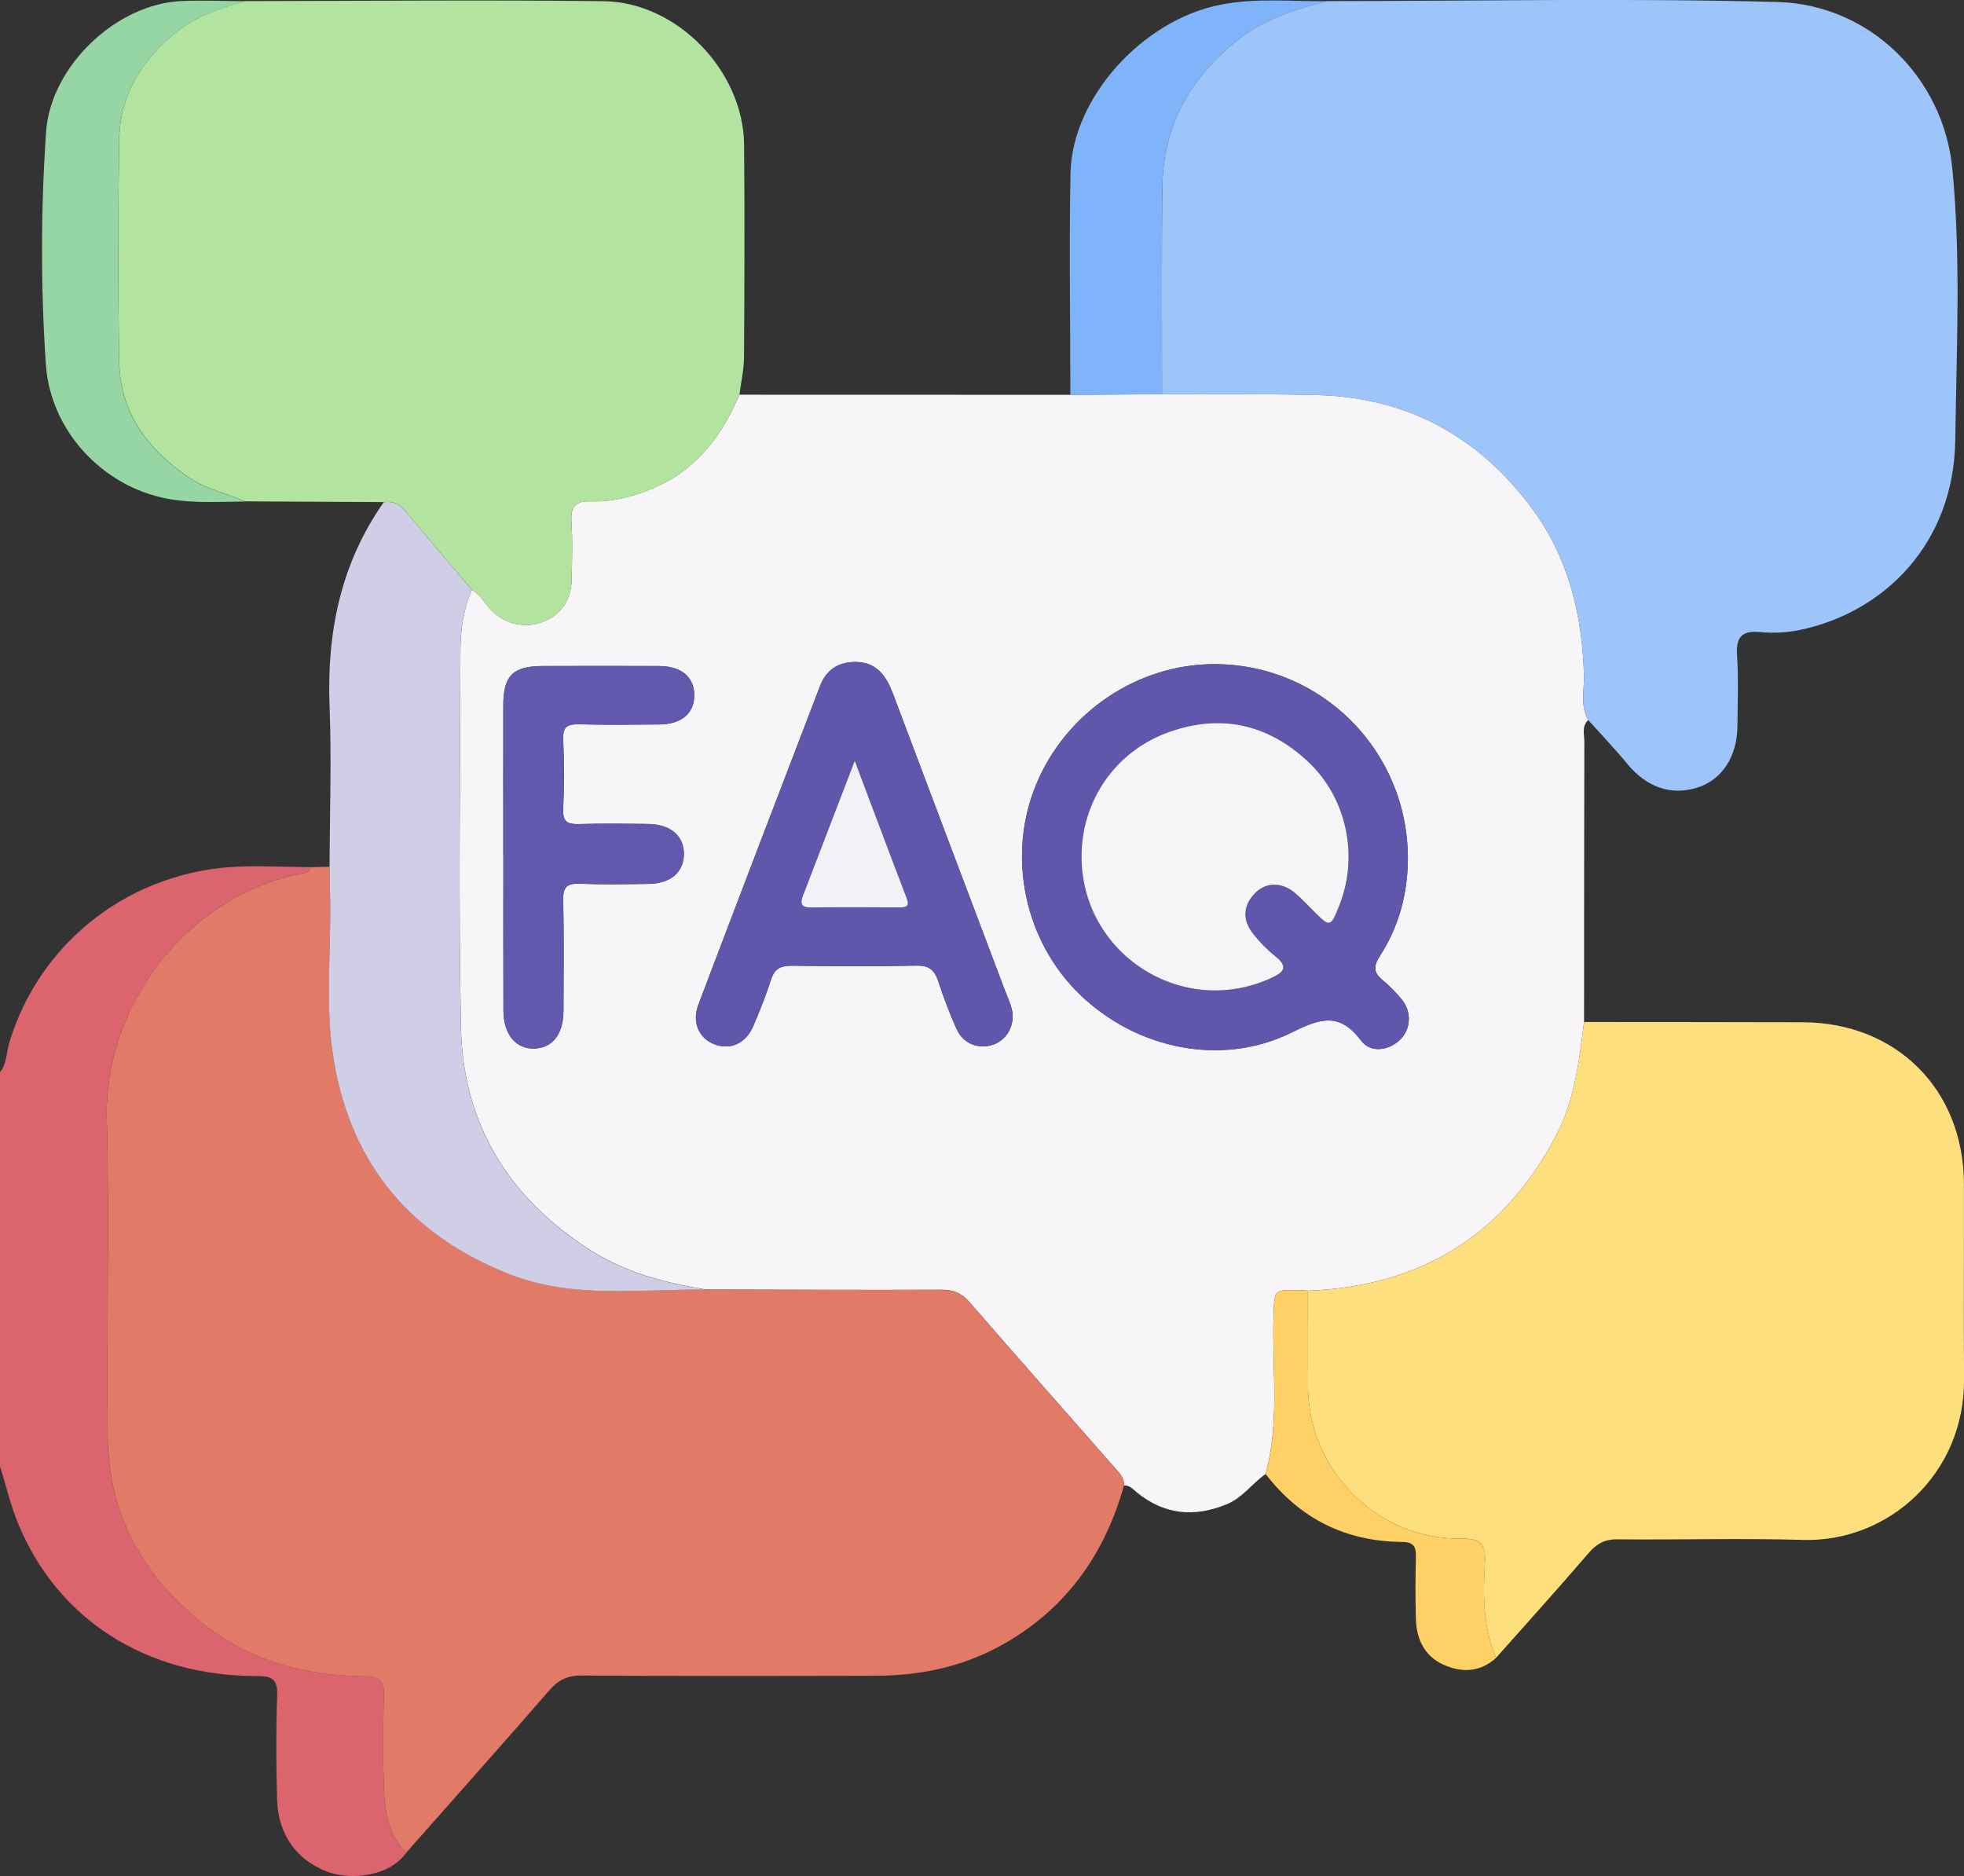
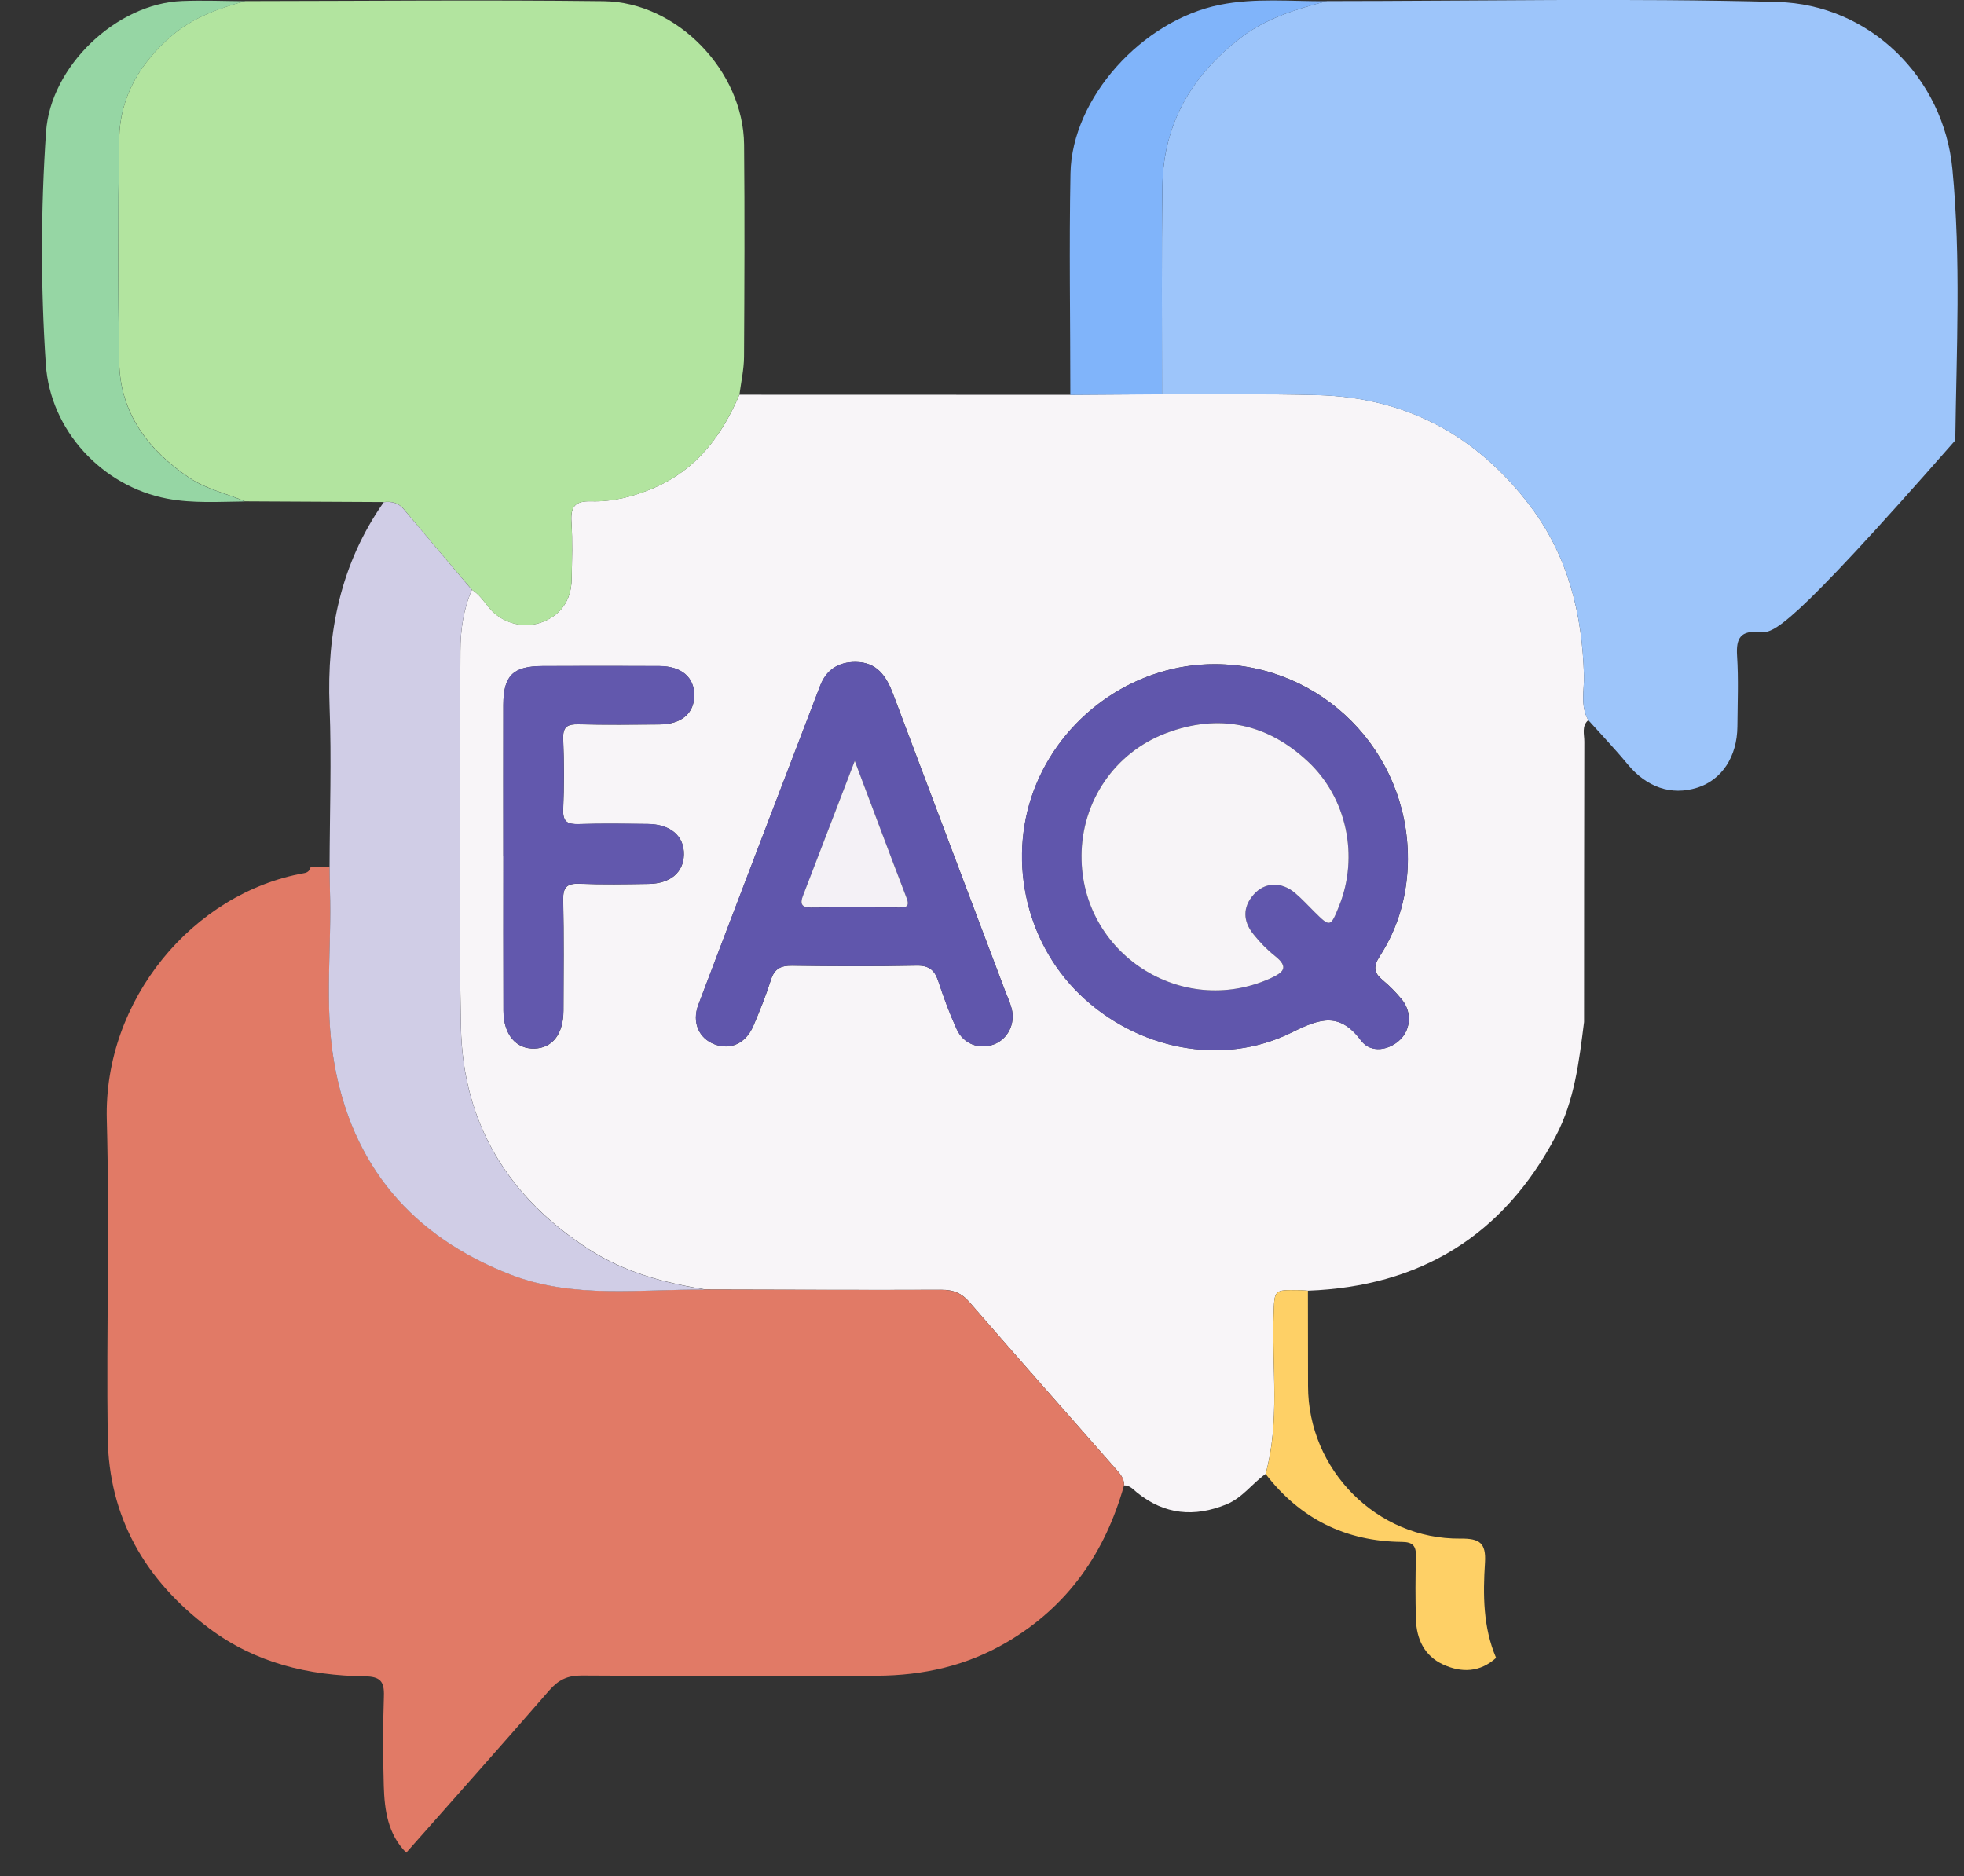
<svg xmlns="http://www.w3.org/2000/svg" width="67" height="64" viewBox="0 0 67 64" fill="none">
  <rect x="0" y="0" width="67" height="64" fill="#333333" stroke="none" />
  <g clip-path="url(#clip0_1288_264)">
-     <path d="M13.861 63.203C13.261 64.042 11.944 64.134 11.199 63.864C10.131 63.476 9.482 62.599 9.451 61.369C9.421 60.197 9.412 59.023 9.456 57.852C9.477 57.297 9.295 57.175 8.763 57.177C4.989 57.181 1.974 55.255 0.621 51.982C0.36 51.35 0.205 50.675 0 50.021C0 45.539 0 41.058 0 36.576C0.241 36.278 0.217 35.894 0.322 35.552C1.378 32.07 4.538 29.666 8.246 29.56C9.027 29.537 9.811 29.574 10.594 29.583C10.565 29.698 10.5 29.762 10.374 29.785C6.588 30.457 3.533 34.117 3.643 38.197C3.741 41.805 3.629 45.416 3.674 49.025C3.709 51.76 4.951 53.906 7.128 55.542C8.706 56.729 10.517 57.16 12.443 57.186C12.974 57.193 13.113 57.357 13.095 57.859C13.062 58.88 13.062 59.904 13.091 60.924C13.116 61.751 13.23 62.568 13.857 63.201L13.861 63.203Z" fill="#DC646E" />
    <path d="M54.181 24.567C53.948 24.778 54.05 25.055 54.048 25.303C54.039 28.49 54.041 31.677 54.039 34.864C53.87 36.199 53.718 37.539 53.076 38.755C51.285 42.151 48.45 43.887 44.618 44.03C44.51 44.023 44.402 44.012 44.293 44.011C43.454 43.998 43.477 44 43.447 44.846C43.384 46.661 43.667 48.49 43.174 50.284C42.716 50.61 42.387 51.095 41.845 51.318C40.748 51.77 39.725 51.676 38.79 50.919C38.655 50.809 38.543 50.669 38.347 50.673C38.358 50.432 38.204 50.27 38.062 50.108C36.396 48.211 34.724 46.322 33.069 44.417C32.8 44.107 32.52 43.997 32.113 43.998C29.432 44.009 26.753 43.995 24.072 43.99C22.676 43.763 21.331 43.411 20.12 42.634C17.339 40.853 15.791 38.325 15.725 35.041C15.639 30.765 15.7 26.486 15.707 22.206C15.707 21.489 15.811 20.785 16.099 20.118C16.344 20.272 16.501 20.506 16.678 20.725C17.098 21.245 17.83 21.451 18.442 21.242C19.109 21.013 19.488 20.498 19.502 19.764C19.515 19.113 19.537 18.459 19.495 17.81C19.462 17.283 19.611 17.086 20.172 17.102C20.912 17.123 21.627 16.938 22.316 16.641C23.769 16.015 24.625 14.86 25.224 13.465C28.988 13.465 32.751 13.466 36.515 13.468C37.557 13.461 38.599 13.454 39.642 13.447C41.406 13.454 43.172 13.432 44.937 13.477C47.983 13.554 50.405 14.869 52.224 17.292C53.497 18.989 53.976 20.943 54.036 23.028C54.05 23.541 53.905 24.073 54.181 24.563V24.567ZM48.029 29.291C48.032 25.625 45.101 22.669 41.45 22.656C38.825 22.648 36.378 24.288 35.355 26.745C34.343 29.177 34.935 32.073 36.826 33.912C38.76 35.794 41.688 36.407 44.075 35.218C45.054 34.732 45.705 34.528 46.439 35.506C46.766 35.941 47.403 35.834 47.78 35.452C48.137 35.091 48.163 34.503 47.815 34.088C47.621 33.854 47.406 33.633 47.172 33.439C46.866 33.186 46.84 32.977 47.067 32.624C47.721 31.616 48.023 30.491 48.03 29.289L48.029 29.291ZM29.191 22.583C28.601 22.58 28.187 22.852 27.979 23.394C26.588 27.019 25.2 30.646 23.825 34.276C23.596 34.88 23.846 35.423 24.373 35.625C24.917 35.833 25.441 35.6 25.697 35.006C25.919 34.487 26.13 33.962 26.3 33.427C26.421 33.047 26.636 32.94 27.017 32.945C28.432 32.965 29.848 32.972 31.263 32.942C31.691 32.933 31.884 33.092 32.01 33.476C32.192 34.032 32.396 34.584 32.639 35.115C32.87 35.62 33.409 35.813 33.904 35.63C34.379 35.452 34.647 34.929 34.511 34.404C34.456 34.194 34.362 33.996 34.285 33.793C33.014 30.425 31.739 27.058 30.471 23.687C30.242 23.08 29.93 22.59 29.191 22.583ZM17.173 29.198C17.173 30.96 17.168 32.72 17.175 34.482C17.178 35.294 17.603 35.794 18.24 35.772C18.852 35.749 19.221 35.273 19.223 34.477C19.228 33.216 19.242 31.954 19.214 30.693C19.205 30.259 19.347 30.133 19.77 30.149C20.553 30.179 21.338 30.166 22.124 30.154C22.869 30.144 23.318 29.762 23.33 29.155C23.343 28.523 22.879 28.12 22.103 28.11C21.317 28.101 20.532 28.092 19.749 28.113C19.375 28.124 19.196 28.05 19.214 27.619C19.247 26.817 19.247 26.009 19.214 25.207C19.196 24.779 19.371 24.701 19.749 24.71C20.663 24.732 21.58 24.722 22.494 24.715C23.247 24.71 23.684 24.336 23.685 23.721C23.685 23.105 23.25 22.728 22.498 22.723C21.169 22.716 19.838 22.718 18.509 22.723C17.502 22.726 17.175 23.047 17.171 24.047C17.166 25.765 17.171 27.482 17.171 29.2L17.173 29.198Z" fill="#F8F5F8" />
    <path d="M24.07 43.992C26.75 43.997 29.43 44.013 32.111 44.001C32.516 44.001 32.798 44.11 33.067 44.419C34.721 46.324 36.395 48.213 38.06 50.11C38.203 50.272 38.355 50.434 38.345 50.675C37.701 52.967 36.437 54.794 34.352 56.02C32.981 56.828 31.488 57.159 29.918 57.166C26.56 57.18 23.202 57.18 19.844 57.159C19.358 57.156 19.047 57.309 18.734 57.67C17.123 59.526 15.486 61.36 13.858 63.202C13.23 62.569 13.117 61.752 13.092 60.925C13.062 59.905 13.061 58.881 13.096 57.861C13.113 57.358 12.973 57.194 12.444 57.187C10.518 57.161 8.708 56.73 7.129 55.544C4.952 53.907 3.71 51.762 3.675 49.026C3.628 45.417 3.741 41.806 3.644 38.198C3.533 34.116 6.587 30.456 10.375 29.786C10.501 29.764 10.565 29.699 10.595 29.584C10.812 29.579 11.027 29.574 11.244 29.568C11.247 29.828 11.247 30.09 11.256 30.35C11.322 32.298 11.064 34.261 11.391 36.194C11.996 39.763 14.061 42.179 17.428 43.482C19.584 44.316 21.845 43.967 24.071 43.992H24.07Z" fill="#E17A66" />
-     <path d="M54.181 24.566C53.904 24.075 54.051 23.543 54.035 23.03C53.976 20.944 53.497 18.99 52.224 17.295C50.405 14.871 47.983 13.558 44.936 13.479C43.172 13.434 41.407 13.457 39.641 13.45C39.643 11.081 39.623 8.712 39.655 6.343C39.685 4.227 40.65 2.583 42.313 1.298C43.196 0.616 44.221 0.314 45.267 0.038C50.389 0.036 55.513 -0.068 60.632 0.068C63.785 0.152 66.305 2.646 66.604 5.771C66.9 8.848 66.742 11.939 66.702 15.021C66.655 18.519 64.302 20.887 61.401 21.49C60.945 21.586 60.487 21.605 60.037 21.563C59.385 21.504 59.219 21.761 59.259 22.373C59.311 23.174 59.276 23.981 59.27 24.785C59.261 25.816 58.736 26.607 57.9 26.87C57.007 27.151 56.169 26.854 55.52 26.066C55.093 25.548 54.628 25.063 54.181 24.564V24.566Z" fill="#9DC5FA" />
+     <path d="M54.181 24.566C53.904 24.075 54.051 23.543 54.035 23.03C53.976 20.944 53.497 18.99 52.224 17.295C50.405 14.871 47.983 13.558 44.936 13.479C43.172 13.434 41.407 13.457 39.641 13.45C39.643 11.081 39.623 8.712 39.655 6.343C39.685 4.227 40.65 2.583 42.313 1.298C43.196 0.616 44.221 0.314 45.267 0.038C50.389 0.036 55.513 -0.068 60.632 0.068C63.785 0.152 66.305 2.646 66.604 5.771C66.9 8.848 66.742 11.939 66.702 15.021C60.945 21.586 60.487 21.605 60.037 21.563C59.385 21.504 59.219 21.761 59.259 22.373C59.311 23.174 59.276 23.981 59.27 24.785C59.261 25.816 58.736 26.607 57.9 26.87C57.007 27.151 56.169 26.854 55.52 26.066C55.093 25.548 54.628 25.063 54.181 24.564V24.566Z" fill="#9DC5FA" />
    <path d="M25.223 13.467C24.623 14.862 23.768 16.019 22.315 16.643C21.626 16.94 20.911 17.125 20.171 17.104C19.608 17.088 19.459 17.285 19.494 17.812C19.536 18.461 19.513 19.114 19.501 19.766C19.487 20.5 19.108 21.017 18.441 21.244C17.829 21.453 17.096 21.249 16.677 20.727C16.5 20.507 16.343 20.274 16.098 20.12C15.323 19.206 14.545 18.295 13.779 17.374C13.588 17.146 13.359 17.099 13.088 17.128C11.513 17.12 9.939 17.111 8.363 17.104C7.73 16.834 7.039 16.689 6.46 16.298C5.058 15.352 4.101 14.098 4.068 12.354C4.022 9.814 4.026 7.274 4.068 4.734C4.091 3.293 4.787 2.136 5.873 1.21C6.595 0.594 7.466 0.28 8.367 0.038C12.443 0.034 16.519 -0.008 20.596 0.041C23.104 0.072 25.36 2.428 25.384 4.933C25.407 7.347 25.396 9.76 25.382 12.174C25.379 12.603 25.281 13.034 25.225 13.463L25.223 13.467Z" fill="#B2E49F" />
-     <path d="M44.619 44.031C48.451 43.888 51.285 42.152 53.076 38.755C53.718 37.539 53.87 36.2 54.04 34.865C56.525 34.869 59.01 34.865 61.495 34.874C64.706 34.884 66.991 37.178 66.998 40.394C67.002 42.611 66.986 44.83 67.002 47.047C67.025 50.307 64.393 52.615 61.519 52.533C59.407 52.472 57.291 52.533 55.176 52.513C54.734 52.507 54.461 52.669 54.183 52.994C53.151 54.196 52.088 55.372 51.037 56.556C50.591 55.511 50.588 54.405 50.657 53.308C50.701 52.626 50.467 52.481 49.82 52.488C46.966 52.516 44.622 50.142 44.621 47.282C44.621 46.199 44.619 45.116 44.617 44.031H44.619Z" fill="#FEDF7D" />
    <path d="M13.088 17.132C13.359 17.1 13.588 17.149 13.778 17.378C14.546 18.297 15.324 19.208 16.097 20.123C15.809 20.79 15.706 21.495 15.706 22.212C15.7 26.489 15.637 30.768 15.723 35.046C15.79 38.331 17.337 40.858 20.118 42.639C21.33 43.416 22.676 43.768 24.07 43.995C21.844 43.971 19.583 44.319 17.427 43.486C14.06 42.182 11.995 39.766 11.39 36.197C11.061 34.263 11.32 32.3 11.255 30.353C11.246 30.093 11.246 29.833 11.243 29.572C11.248 27.747 11.313 25.92 11.243 24.097C11.145 21.573 11.62 19.23 13.089 17.135L13.088 17.132Z" fill="#D0CDE6" />
    <path d="M8.365 0.042C7.464 0.285 6.593 0.597 5.871 1.215C4.785 2.141 4.089 3.297 4.066 4.738C4.024 7.278 4.021 9.82 4.066 12.358C4.098 14.103 5.054 15.357 6.459 16.303C7.037 16.692 7.728 16.838 8.361 17.108C7.473 17.116 6.586 17.18 5.698 17.011C3.479 16.587 1.714 14.677 1.564 12.426C1.387 9.785 1.391 7.141 1.572 4.498C1.725 2.268 3.965 0.121 6.212 0.035C6.929 0.007 7.648 0.037 8.365 0.042Z" fill="#96D6A4" />
    <path d="M45.267 0.041C44.221 0.316 43.196 0.616 42.313 1.3C40.65 2.586 39.685 4.229 39.655 6.345C39.623 8.714 39.643 11.083 39.641 13.452C38.599 13.459 37.556 13.466 36.514 13.473C36.514 10.952 36.47 8.43 36.519 5.911C36.57 3.341 38.964 0.696 41.619 0.164C42.827 -0.078 44.048 0.051 45.265 0.042L45.267 0.041Z" fill="#80B4FA" />
    <path d="M44.618 44.031C44.618 45.115 44.62 46.198 44.622 47.283C44.622 50.142 46.969 52.517 49.821 52.489C50.468 52.482 50.701 52.627 50.659 53.309C50.589 54.406 50.592 55.512 51.038 56.557C50.486 57.057 49.851 57.071 49.223 56.78C48.594 56.489 48.324 55.918 48.303 55.247C48.281 54.531 48.284 53.816 48.303 53.101C48.312 52.747 48.205 52.605 47.828 52.602C45.906 52.585 44.349 51.812 43.176 50.285C43.669 48.494 43.386 46.662 43.449 44.848C43.478 44.002 43.454 44 44.295 44.012C44.403 44.012 44.512 44.024 44.62 44.031H44.618Z" fill="#FED066" />
    <path d="M48.027 29.291C48.022 30.493 47.718 31.618 47.064 32.626C46.836 32.977 46.861 33.188 47.169 33.441C47.403 33.633 47.618 33.856 47.812 34.09C48.16 34.505 48.134 35.093 47.777 35.454C47.4 35.836 46.763 35.943 46.436 35.508C45.701 34.528 45.051 34.732 44.072 35.22C41.684 36.408 38.757 35.796 36.823 33.914C34.934 32.075 34.339 29.179 35.352 26.747C36.375 24.291 38.822 22.649 41.447 22.658C45.098 22.67 48.031 25.629 48.026 29.293L48.027 29.291ZM36.896 29.197C36.88 32.525 40.298 34.742 43.328 33.38C43.779 33.178 43.991 33.003 43.491 32.609C43.22 32.394 42.975 32.138 42.758 31.867C42.401 31.422 42.382 30.946 42.774 30.508C43.148 30.088 43.713 30.071 44.175 30.458C44.407 30.653 44.612 30.88 44.829 31.095C45.38 31.639 45.39 31.637 45.686 30.894C46.357 29.212 45.953 27.225 44.619 25.978C43.222 24.671 41.576 24.333 39.785 25.008C38.015 25.674 36.903 27.346 36.894 29.195L36.896 29.197Z" fill="#6056AC" />
    <path d="M29.189 22.582C29.93 22.589 30.24 23.079 30.469 23.686C31.737 27.057 33.012 30.424 34.283 33.792C34.36 33.995 34.454 34.193 34.509 34.403C34.645 34.928 34.377 35.451 33.902 35.629C33.409 35.814 32.868 35.62 32.637 35.114C32.394 34.582 32.191 34.031 32.008 33.475C31.882 33.091 31.689 32.932 31.261 32.941C29.846 32.969 28.43 32.964 27.015 32.944C26.634 32.939 26.419 33.045 26.298 33.426C26.128 33.963 25.917 34.488 25.695 35.005C25.439 35.599 24.913 35.831 24.371 35.624C23.844 35.423 23.594 34.879 23.823 34.275C25.198 30.645 26.587 27.018 27.977 23.393C28.185 22.849 28.601 22.577 29.189 22.582ZM29.159 25.959C28.533 27.589 27.963 29.075 27.393 30.56C27.291 30.823 27.335 30.963 27.66 30.959C28.661 30.949 29.661 30.954 30.663 30.957C30.892 30.957 31.046 30.945 30.929 30.638C30.348 29.127 29.783 27.611 29.161 25.961L29.159 25.959Z" fill="#6056AC" />
    <path d="M17.169 29.197C17.169 27.479 17.166 25.762 17.169 24.044C17.173 23.045 17.5 22.724 18.507 22.72C19.836 22.717 21.167 22.715 22.496 22.72C23.248 22.724 23.686 23.102 23.684 23.718C23.684 24.334 23.245 24.707 22.493 24.712C21.578 24.719 20.662 24.73 19.747 24.707C19.369 24.698 19.195 24.777 19.212 25.204C19.244 26.007 19.245 26.814 19.212 27.617C19.195 28.048 19.373 28.121 19.747 28.111C20.531 28.088 21.316 28.097 22.101 28.107C22.878 28.116 23.343 28.52 23.329 29.152C23.317 29.759 22.867 30.141 22.122 30.152C21.337 30.164 20.552 30.176 19.768 30.146C19.345 30.131 19.203 30.256 19.212 30.691C19.238 31.952 19.224 33.213 19.221 34.474C19.217 35.27 18.848 35.748 18.238 35.769C17.602 35.791 17.177 35.291 17.173 34.48C17.166 32.718 17.171 30.958 17.171 29.196L17.169 29.197Z" fill="#6258AD" />
    <path d="M36.895 29.196C36.903 27.346 38.014 25.677 39.785 25.009C41.576 24.334 43.222 24.672 44.619 25.979C45.953 27.226 46.357 29.215 45.686 30.895C45.389 31.638 45.378 31.64 44.829 31.095C44.612 30.881 44.407 30.654 44.175 30.459C43.713 30.071 43.148 30.089 42.774 30.509C42.384 30.947 42.401 31.423 42.758 31.868C42.975 32.139 43.22 32.395 43.491 32.61C43.989 33.004 43.778 33.178 43.328 33.381C40.298 34.741 36.88 32.524 36.896 29.197L36.895 29.196Z" fill="#F7F4F7" />
    <path d="M29.16 25.959C29.783 27.609 30.348 29.125 30.928 30.636C31.047 30.945 30.892 30.957 30.662 30.955C29.662 30.951 28.662 30.946 27.66 30.957C27.334 30.96 27.291 30.821 27.392 30.557C27.964 29.073 28.532 27.586 29.159 25.957L29.16 25.959Z" fill="#F4F1F6" />
  </g>
  <defs>
    <clipPath id="clip0_1288_264">
      <rect width="67" height="64" fill="white" />
    </clipPath>
  </defs>
</svg>